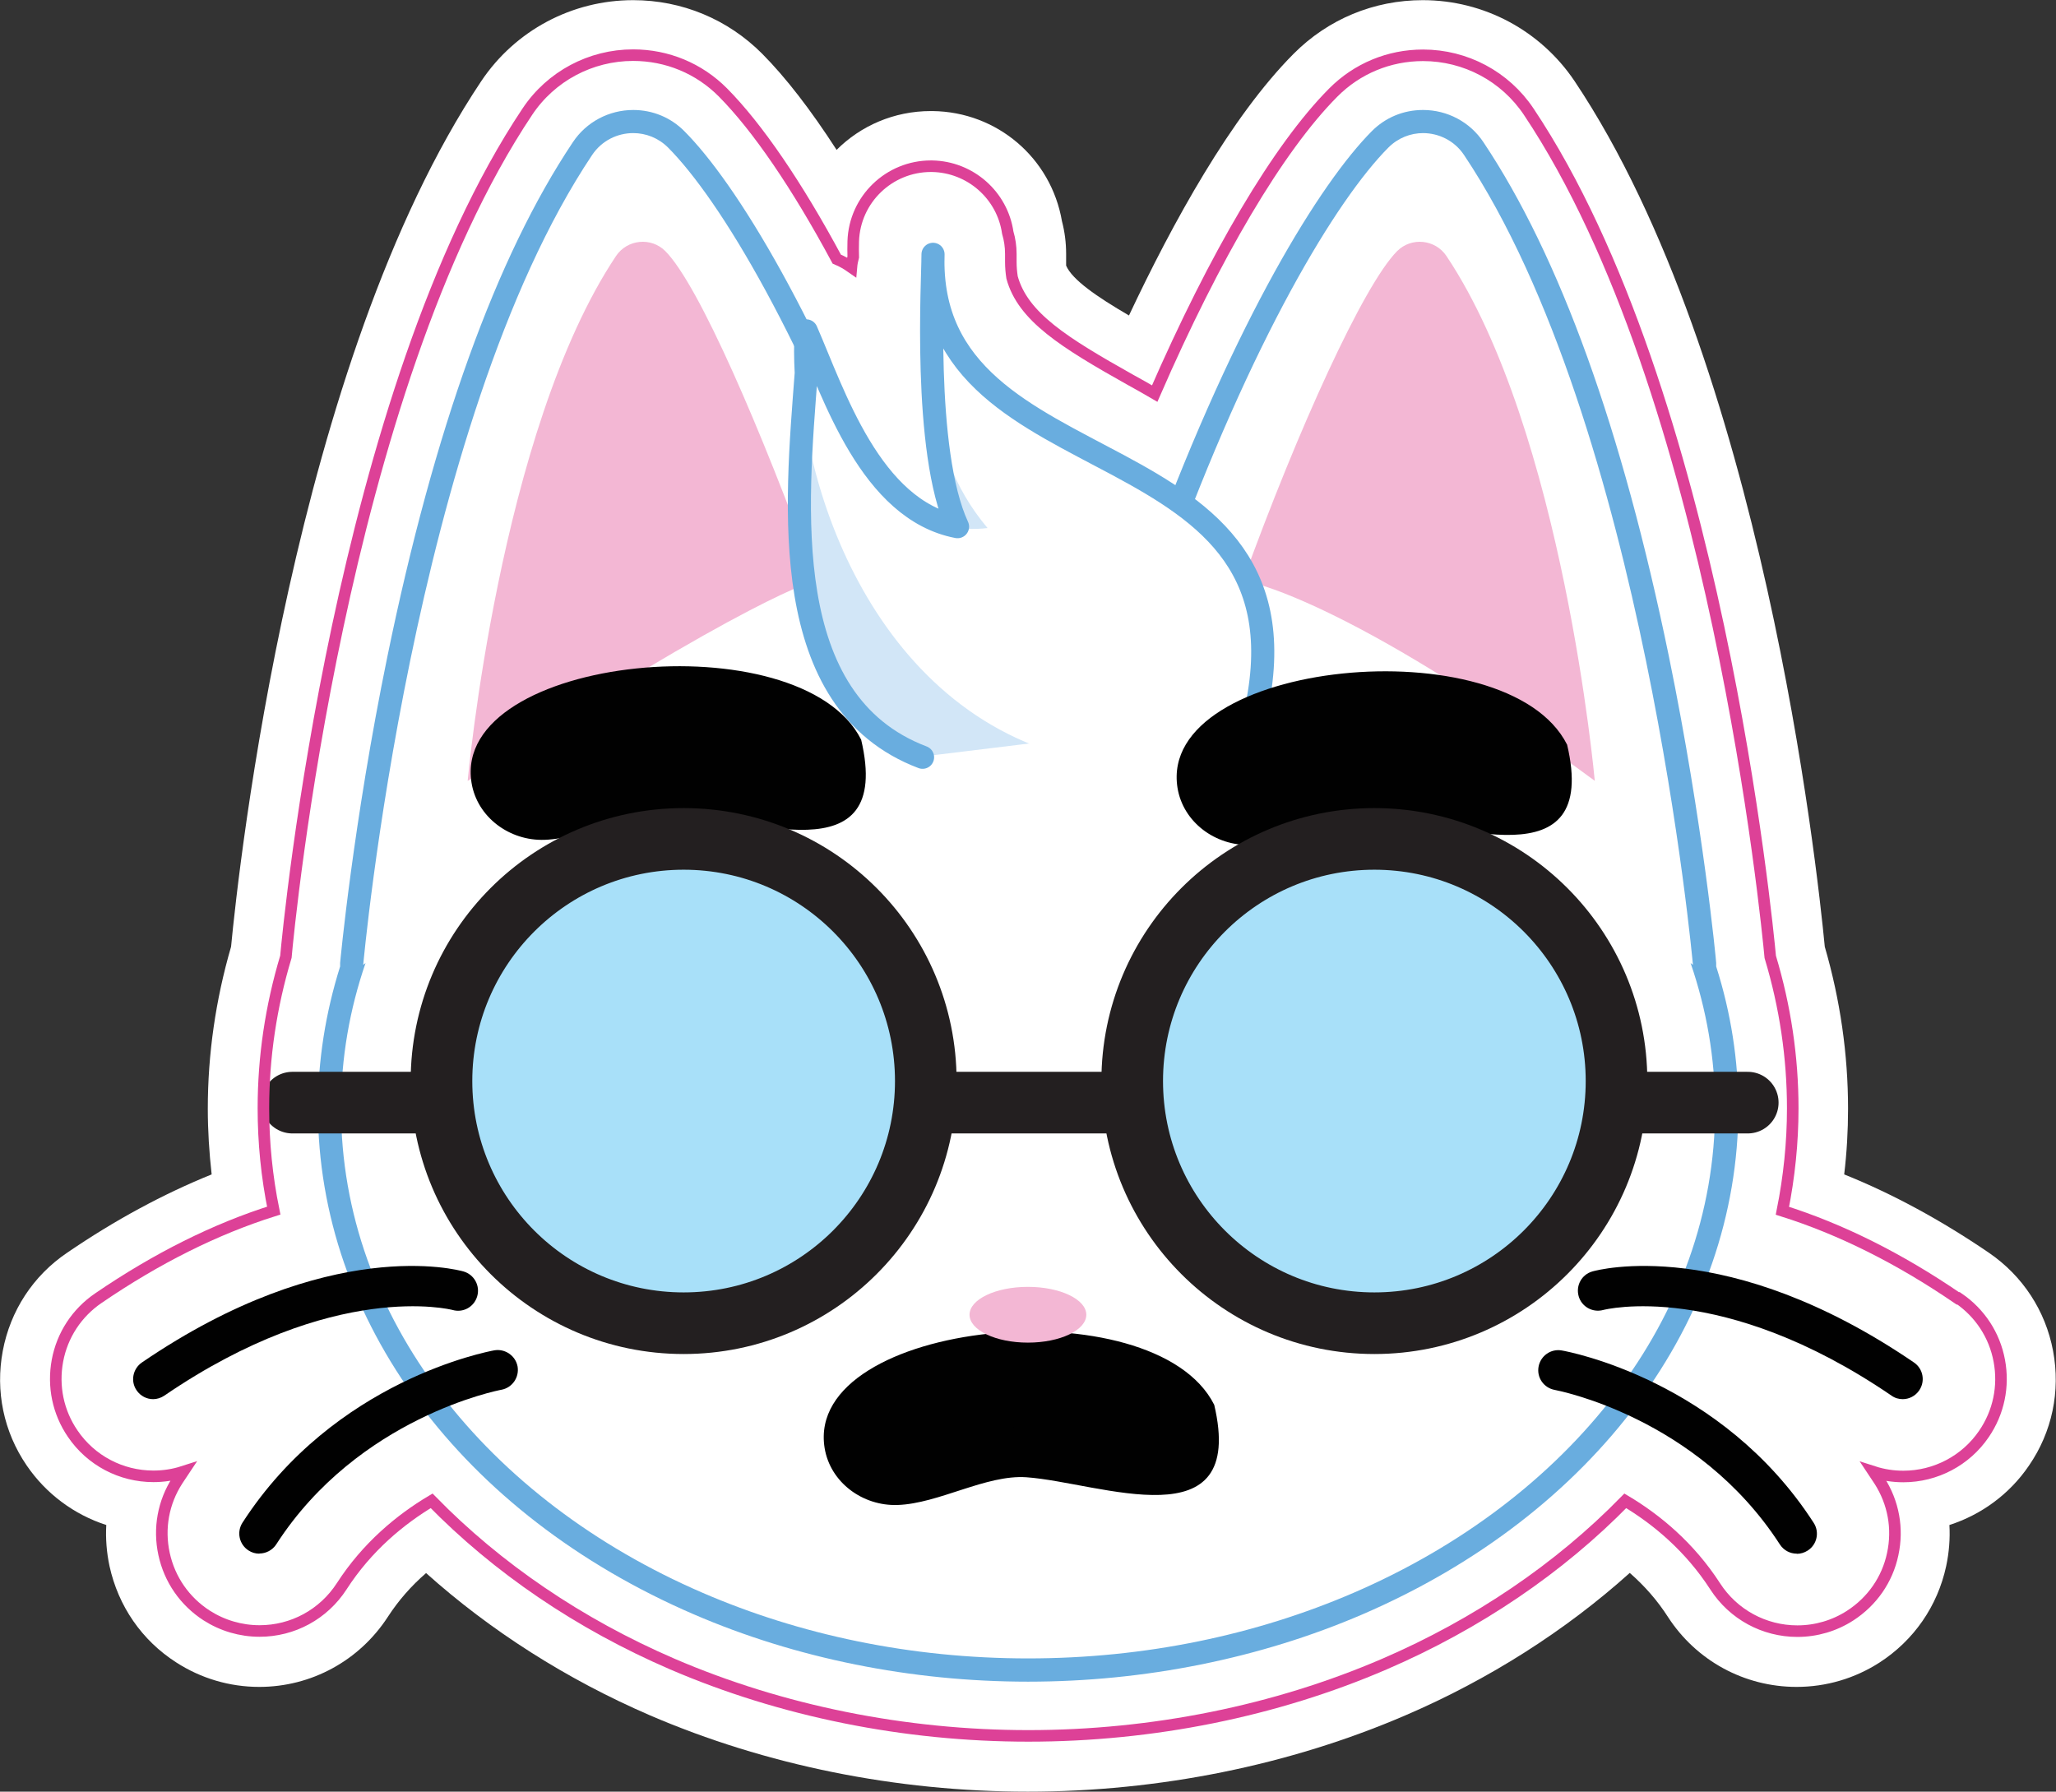
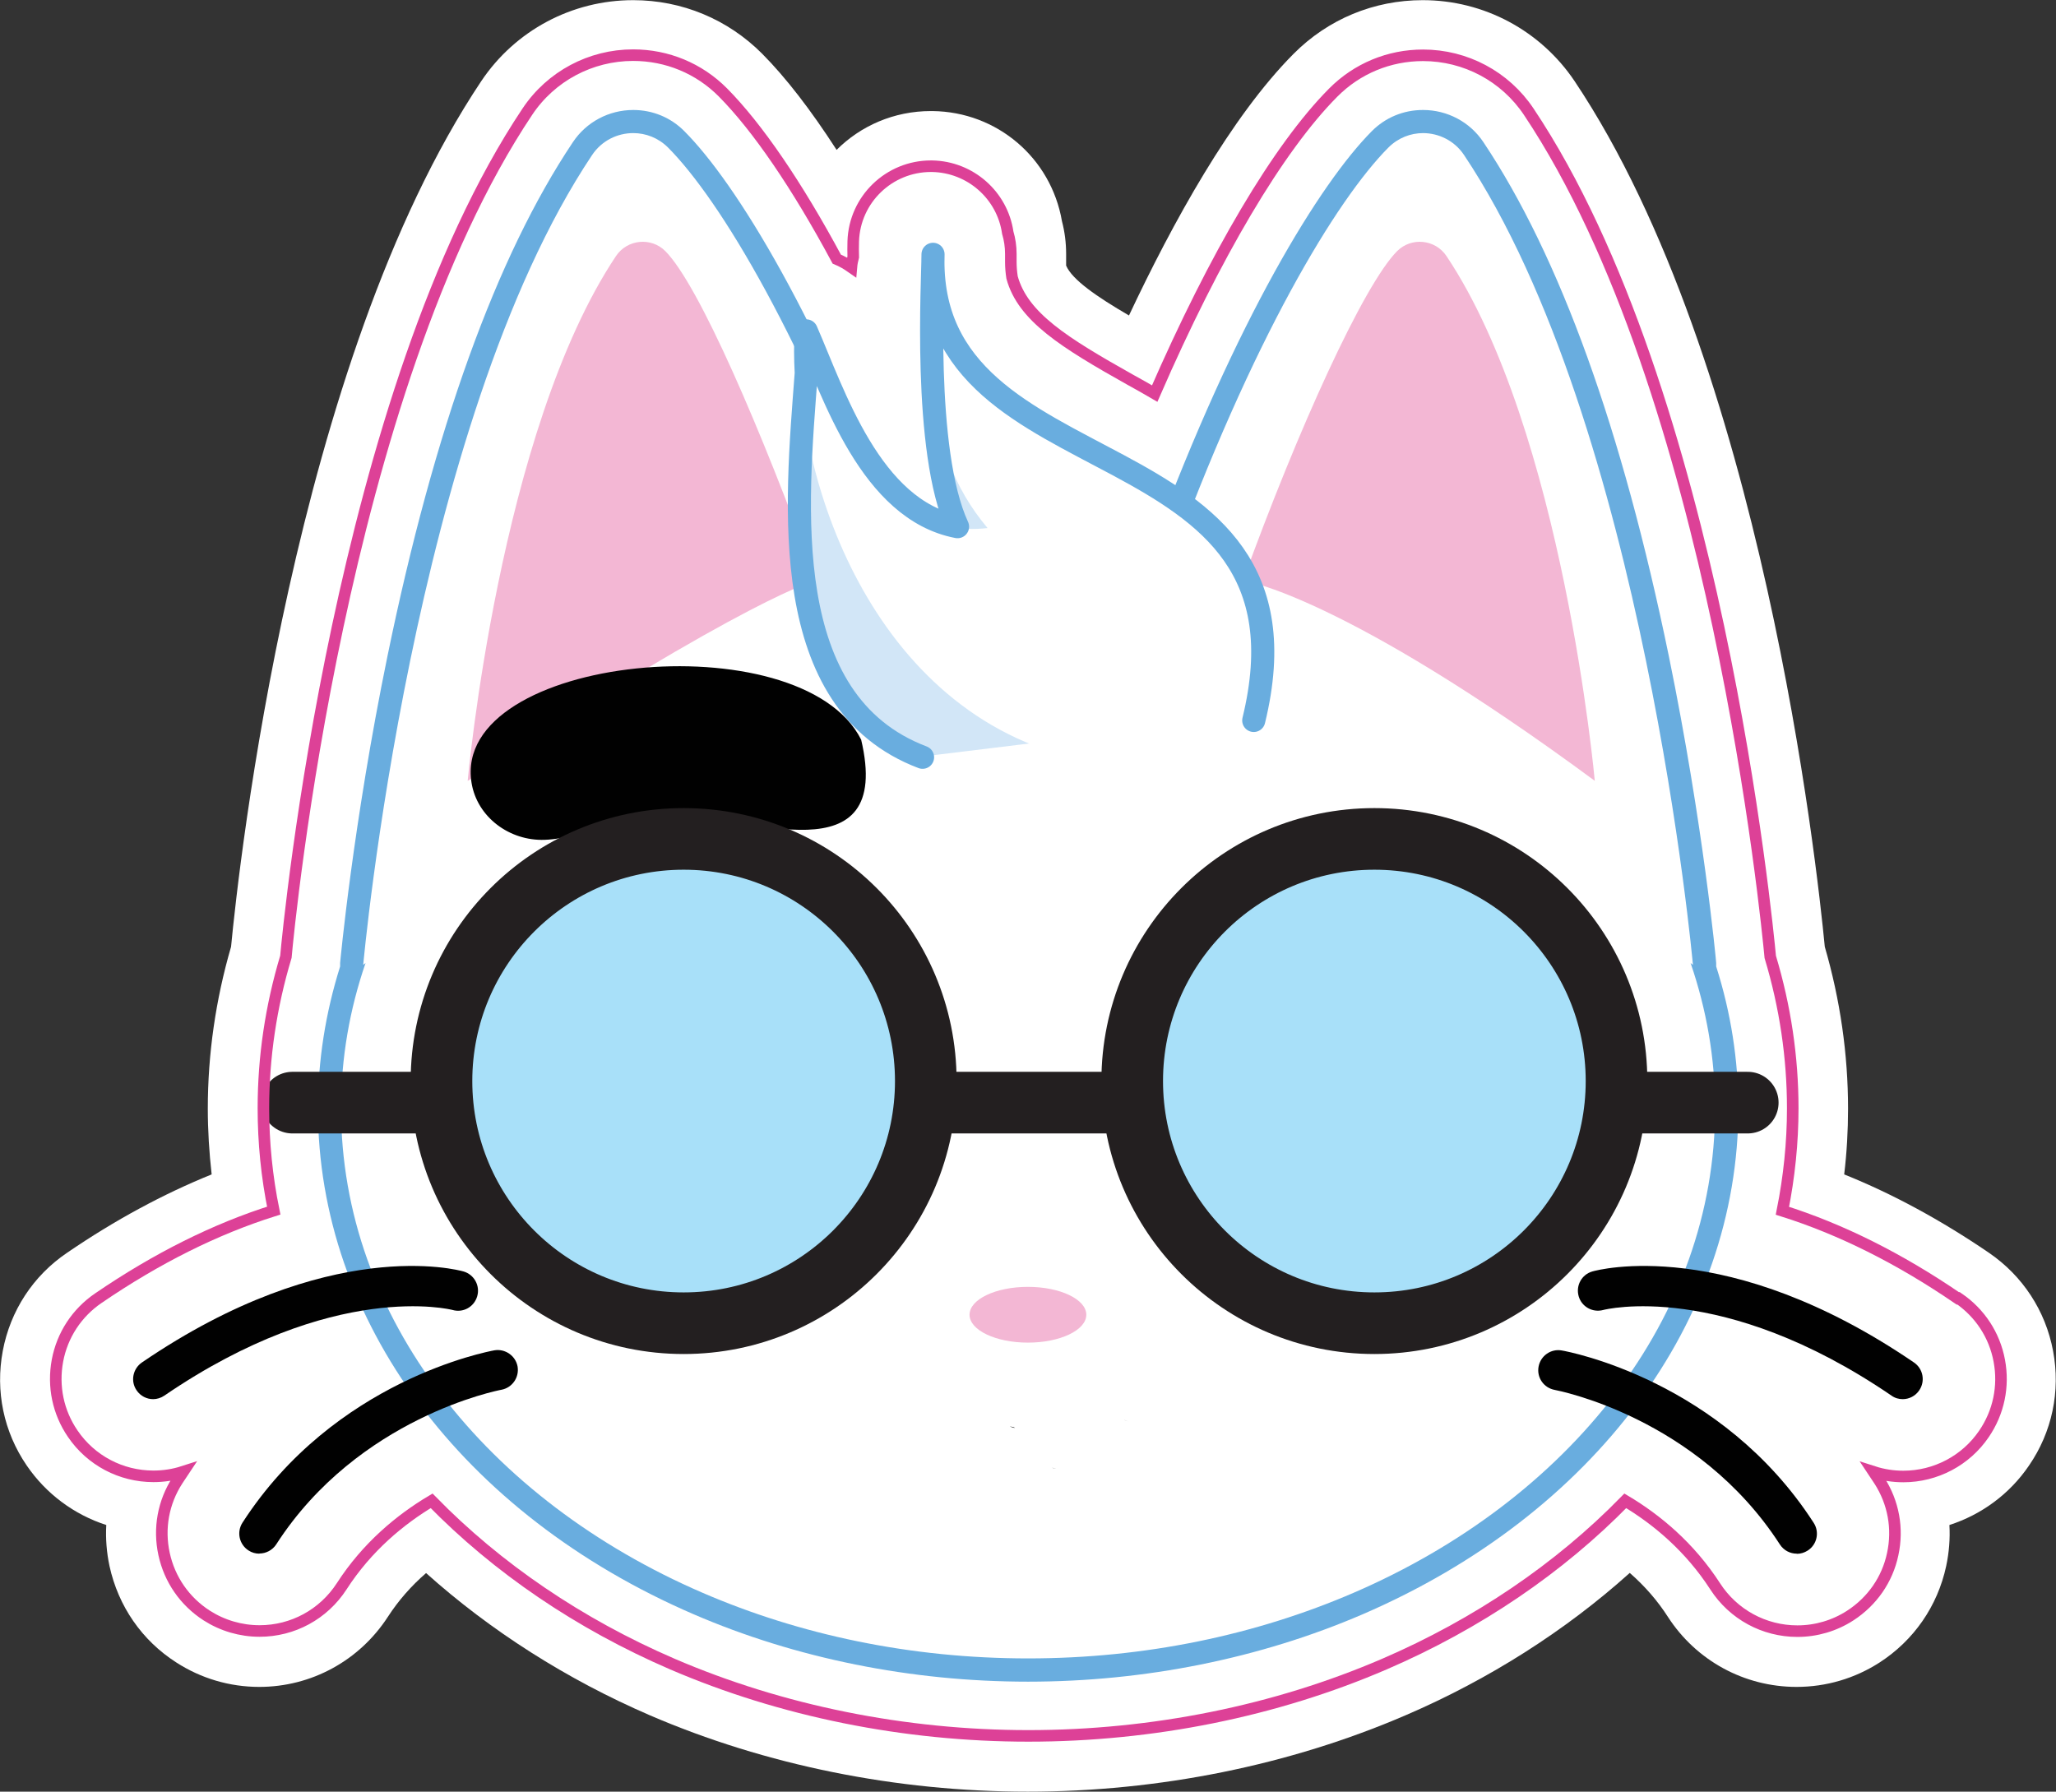
<svg xmlns="http://www.w3.org/2000/svg" id="Layer_2" viewBox="0 0 133.47 116.31">
  <rect x="0" y="0" width="133.47" height="116.31" fill="#333333" stroke="none" />
  <defs>
    <style>.cls-1{fill:#a8e0f9;}.cls-1,.cls-2,.cls-3{stroke-miterlimit:10;}.cls-1,.cls-3{stroke:#231f20;stroke-width:4px;}.cls-2{stroke:#dd4197;stroke-width:.75px;}.cls-2,.cls-3,.cls-4{fill:none;}.cls-3,.cls-4{stroke-linecap:round;}.cls-4{stroke:#69addf;stroke-linejoin:round;stroke-width:1.5px;}.cls-5{fill:#f3b7d4;}.cls-5,.cls-6,.cls-7,.cls-8,.cls-9{stroke-width:0px;}.cls-6{fill:#d2e6f7;}.cls-7{fill:#fff;}.cls-8{fill:#69addf;}.cls-9{fill:#010101;}</style>
  </defs>
  <g id="Layer_3">
    <path class="cls-7" d="M66.73,116.31c-8.54,0-17.03-1.72-24.55-4.96-5.39-2.33-10.35-5.49-14.52-9.23-.97.84-1.8,1.79-2.48,2.84-1.85,2.85-4.97,4.55-8.35,4.55-1.92,0-3.78-.55-5.39-1.59-2.23-1.43-3.76-3.65-4.33-6.25-.19-.89-.26-1.79-.21-2.67-2.08-.67-3.91-2.02-5.17-3.87-1.49-2.18-2.04-4.82-1.55-7.43.49-2.61,1.97-4.88,4.17-6.37,3.1-2.12,6.25-3.82,9.39-5.09-.16-1.42-.25-2.85-.25-4.27,0-3.54.51-7.07,1.51-10.51.5-5.22,4.08-37.99,16.24-56.19,2.2-3.29,5.89-5.26,9.86-5.26,3.17,0,6.15,1.24,8.38,3.48,1.52,1.53,3.16,3.65,4.83,6.24,1.56-1.56,3.72-2.52,6.12-2.52h.11c4.19.05,7.69,3.04,8.4,7.15.18.69.27,1.4.27,2.12,0,.14,0,.33,0,.56,0,.07,0,.14,0,.2.39.92,1.99,2.02,4.08,3.24,2.84-6.03,6.62-12.9,10.69-16.99,2.24-2.25,5.21-3.48,8.38-3.48,3.97,0,7.65,1.97,9.86,5.26,12.17,18.19,15.74,50.97,16.24,56.19,1,3.44,1.51,6.98,1.51,10.51,0,1.42-.08,2.85-.25,4.27,3.14,1.26,6.29,2.97,9.4,5.09,2.19,1.5,3.67,3.76,4.16,6.37.49,2.61-.06,5.26-1.57,7.45-1.25,1.84-3.08,3.18-5.16,3.85.05.88-.02,1.78-.21,2.67-.56,2.6-2.1,4.82-4.33,6.26-1.6,1.03-3.46,1.58-5.38,1.58-3.39,0-6.51-1.7-8.35-4.54-.68-1.06-1.51-2.01-2.48-2.86-4.17,3.75-9.15,6.92-14.55,9.24-7.52,3.24-16.01,4.96-24.53,4.96Z" />
    <path class="cls-7" d="M66.73,108.42c-7.47,0-14.88-1.49-21.43-4.32-14.76-6.37-23.92-18.68-23.92-32.14,0-3.08.49-6.16,1.45-9.16-.02-.08-.02-.15-.02-.23.03-.35,3.32-35.48,14.98-52.92.74-1.1,1.97-1.76,3.3-1.76,1.06,0,2.05.41,2.79,1.16,3.32,3.33,8.78,12.2,14.26,27.11,2.82-.43,5.71-.65,8.59-.65s5.77.22,8.59.65c5.47-14.91,10.94-23.77,14.26-27.11.74-.75,1.73-1.16,2.79-1.16,1.33,0,2.56.66,3.3,1.76,11.66,17.44,14.95,52.57,14.98,52.92,0,.08,0,.16-.02.23.96,3,1.45,6.07,1.45,9.16,0,13.46-9.17,25.78-23.94,32.15-6.54,2.82-13.95,4.31-21.41,4.31Z" />
    <path class="cls-8" d="M92.37,8.64c1.03,0,2.05.49,2.67,1.42,11.69,17.48,14.86,52.57,14.86,52.57l-.15-.11c1.03,3.01,1.59,6.17,1.59,9.43,0,13.61-9.51,25.43-23.49,31.46-6.29,2.71-13.47,4.25-21.11,4.25s-14.84-1.54-21.13-4.26c-13.97-6.03-23.47-17.85-23.47-31.45,0-3.27.56-6.43,1.59-9.43l-.15.11s3.17-35.09,14.86-52.57c.63-.94,1.65-1.42,2.67-1.42.81,0,1.63.31,2.26.94,3.35,3.37,8.83,12.37,14.3,27.42,2.93-.49,5.97-.74,9.08-.74s6.15.26,9.08.74c5.46-15.04,10.95-24.05,14.3-27.42.63-.63,1.44-.94,2.26-.94M92.37,7.14v1.5s0-1.5,0-1.5c-1.26,0-2.44.49-3.32,1.38-3.33,3.35-8.77,12.12-14.22,26.8-2.66-.38-5.38-.57-8.09-.57s-5.43.19-8.09.57c-5.45-14.68-10.89-23.46-14.22-26.8-.88-.89-2.06-1.38-3.32-1.38-1.58,0-3.05.78-3.92,2.09-4.96,7.41-9.01,18.64-12.04,33.38-2.24,10.91-3.06,19.81-3.07,19.9,0,.08,0,.16,0,.23-.95,3.02-1.44,6.12-1.44,9.22,0,13.76,9.34,26.34,24.38,32.83,6.64,2.87,14.15,4.38,21.72,4.38s15.07-1.51,21.71-4.37c15.05-6.49,24.4-19.07,24.4-32.84,0-3.11-.48-6.21-1.44-9.22,0-.08,0-.15,0-.23,0-.09-.83-8.98-3.07-19.9-3.03-14.73-7.08-25.96-12.04-33.38-.87-1.31-2.34-2.09-3.92-2.09h0Z" />
    <path class="cls-9" d="M9.94,90.83c-.41,0-.82-.2-1.07-.57-.41-.59-.25-1.4.34-1.81,12.13-8.28,20.53-6.01,20.88-5.91.69.2,1.09.92.89,1.61-.2.69-.91,1.09-1.6.89-.09-.02-7.69-1.97-18.71,5.56-.22.15-.48.23-.73.23Z" />
    <path class="cls-9" d="M16.83,100.86c-.24,0-.49-.07-.7-.21-.6-.39-.78-1.19-.39-1.8,5.98-9.26,15.93-11.11,16.35-11.19.7-.12,1.38.35,1.51,1.05.12.71-.35,1.38-1.05,1.51-.13.02-9.29,1.77-14.62,10.04-.25.38-.67.59-1.09.59Z" />
    <path class="cls-9" d="M123.52,90.83c-.25,0-.51-.07-.73-.23-11.03-7.53-18.63-5.58-18.71-5.56-.69.19-1.41-.21-1.6-.9-.19-.69.2-1.4.89-1.6.35-.1,8.75-2.37,20.88,5.91.59.4.75,1.21.34,1.81-.25.37-.66.57-1.07.57Z" />
    <path class="cls-9" d="M116.64,100.86c-.43,0-.84-.21-1.09-.59-5.37-8.32-14.53-10.02-14.62-10.04-.71-.13-1.18-.8-1.05-1.51.13-.71.81-1.18,1.51-1.05.42.07,10.38,1.93,16.35,11.19.39.6.22,1.41-.39,1.8-.22.14-.46.21-.7.21Z" />
-     <path class="cls-9" d="M78.82,91.19c-3.89-7.73-26.61-5.51-25.29,2.8.36,2.24,2.47,3.79,4.74,3.71,2.67-.09,5.74-1.98,8.36-1.8,4.79.34,14.32,4.29,12.19-4.72Z" />
    <path class="cls-9" d="M65.55,92.59c.08.02.16.05.24.06.03,0,.08.04.11.04-.11.01-.23-.04-.35-.1Z" />
    <path class="cls-9" d="M68.52,95.34s.03,0,.04.01c-.22-.04-.41-.12-.04-.01Z" />
    <path class="cls-9" d="M73.02,92.2s.02,0,.03,0c.06.02.11.04.16.06,0,0,.02,0,.03.01-.16-.05-.22-.08-.22-.08Z" />
    <ellipse class="cls-5" cx="66.73" cy="85.35" rx="3.79" ry="1.81" />
    <path class="cls-5" d="M30.36,50.7s2.05-22.74,9.63-34.08c.73-1.09,2.28-1.24,3.2-.32,2.18,2.19,6.23,11.58,9.79,21.38,0,0-4.12.93-22.61,13.01Z" />
    <path class="cls-5" d="M103.53,50.7s-2.05-22.74-9.63-34.08c-.73-1.09-2.28-1.24-3.2-.32-2.18,2.19-6.45,11.58-10,21.38,0,0,6.46.93,22.83,13.01Z" />
    <path class="cls-6" d="M79.08,46.77c4.21-15.75-19.34-13.09-18.81-28.81.05,6.68-1.19,13.78,3.36,19.18-7.36.87-9.64-8.99-11.64-13.6-.63,8.59-2.23,21.94,7.5,25.62" />
    <path class="cls-7" d="M80.99,46.77c4.78-19.6-21.09-15.21-20.56-30.92.05,6.68-.87,13.03,3.68,18.43-7.36.87-10.16-8.19-12.17-12.8-.63,8.59,4.2,24.34,17.58,27.68" />
    <path class="cls-4" d="M81.39,46.77c4.78-19.6-21.35-14.54-20.82-30.26.01,1.49-.68,12.78,1.59,17.68-5.64-1.08-8.04-8.63-9.82-12.71-.06.85-.05,1.78,0,2.74-.65,8.6-1.92,21.35,7.55,24.94" />
    <path class="cls-9" d="M55.9,48.01c-3.89-7.73-26.61-5.51-25.29,2.8.36,2.24,2.47,3.79,4.74,3.71,2.67-.09,5.74-1.98,8.36-1.8,4.79.34,14.32,4.29,12.19-4.72Z" />
-     <path class="cls-9" d="M101.73,48.34c-3.89-7.73-26.61-5.51-25.29,2.8.36,2.24,2.47,3.79,4.74,3.71,2.67-.09,5.74-1.98,8.36-1.8,4.79.34,14.32,4.29,12.19-4.72Z" />
    <line class="cls-3" x1="18.98" y1="71.58" x2="113.46" y2="71.58" />
    <circle class="cls-1" cx="44.38" cy="70.18" r="15.72" />
    <circle class="cls-1" cx="89.22" cy="70.18" r="15.72" />
    <path class="cls-2" d="M127.1,84.29c-3.8-2.6-7.61-4.5-11.39-5.69.44-2.2.67-4.42.67-6.65,0-3.31-.49-6.61-1.46-9.83-.2-2.13-3.54-36.71-15.68-54.87-1.53-2.29-4.1-3.66-6.86-3.66-2.21,0-4.28.86-5.83,2.42-3.56,3.58-7.67,10.54-11.59,19.54-.53-.31-1.06-.61-1.59-.9-4.29-2.41-6.97-4.08-7.67-6.64-.05-.33-.08-.66-.08-1,0-.22,0-.4,0-.53,0-.48-.07-.94-.2-1.38-.35-2.42-2.42-4.27-4.92-4.31h-.07c-2.71,0-4.95,2.15-5.04,4.87-.01.35-.01.69,0,1.02-.06.22-.1.44-.12.67-.3-.21-.61-.39-.95-.53-2.58-4.8-5.15-8.56-7.39-10.82-1.55-1.56-3.62-2.42-5.83-2.42-2.76,0-5.33,1.37-6.86,3.66-12.14,18.16-15.49,52.74-15.68,54.87-.97,3.22-1.46,6.52-1.46,9.83,0,2.23.22,4.45.67,6.65-3.78,1.19-7.59,3.09-11.38,5.68-1.4.95-2.35,2.4-2.66,4.06-.31,1.67.04,3.35.99,4.74,1.18,1.74,3.14,2.77,5.24,2.77.66,0,1.31-.1,1.93-.3-.12.18-.25.37-.37.56-.92,1.42-1.23,3.12-.87,4.78.36,1.66,1.34,3.07,2.76,3.99,1.03.66,2.22,1.01,3.44,1.01,2.16,0,4.15-1.08,5.33-2.9,1.65-2.56,3.81-4.34,5.84-5.55,4.27,4.37,9.59,7.99,15.61,10.59,7.08,3.05,15.08,4.67,23.13,4.67s16.03-1.61,23.11-4.66c6.03-2.6,11.37-6.23,15.64-10.6,2.03,1.21,4.18,2.99,5.84,5.56,1.17,1.81,3.17,2.9,5.33,2.9,1.22,0,2.41-.35,3.43-1.01,1.42-.92,2.41-2.33,2.76-3.99.36-1.66.05-3.35-.87-4.78-.12-.19-.25-.38-.37-.56.62.2,1.27.3,1.93.3,2.1,0,4.06-1.04,5.23-2.76.96-1.4,1.31-3.09,1-4.75-.31-1.67-1.26-3.11-2.65-4.06Z" />
  </g>
</svg>